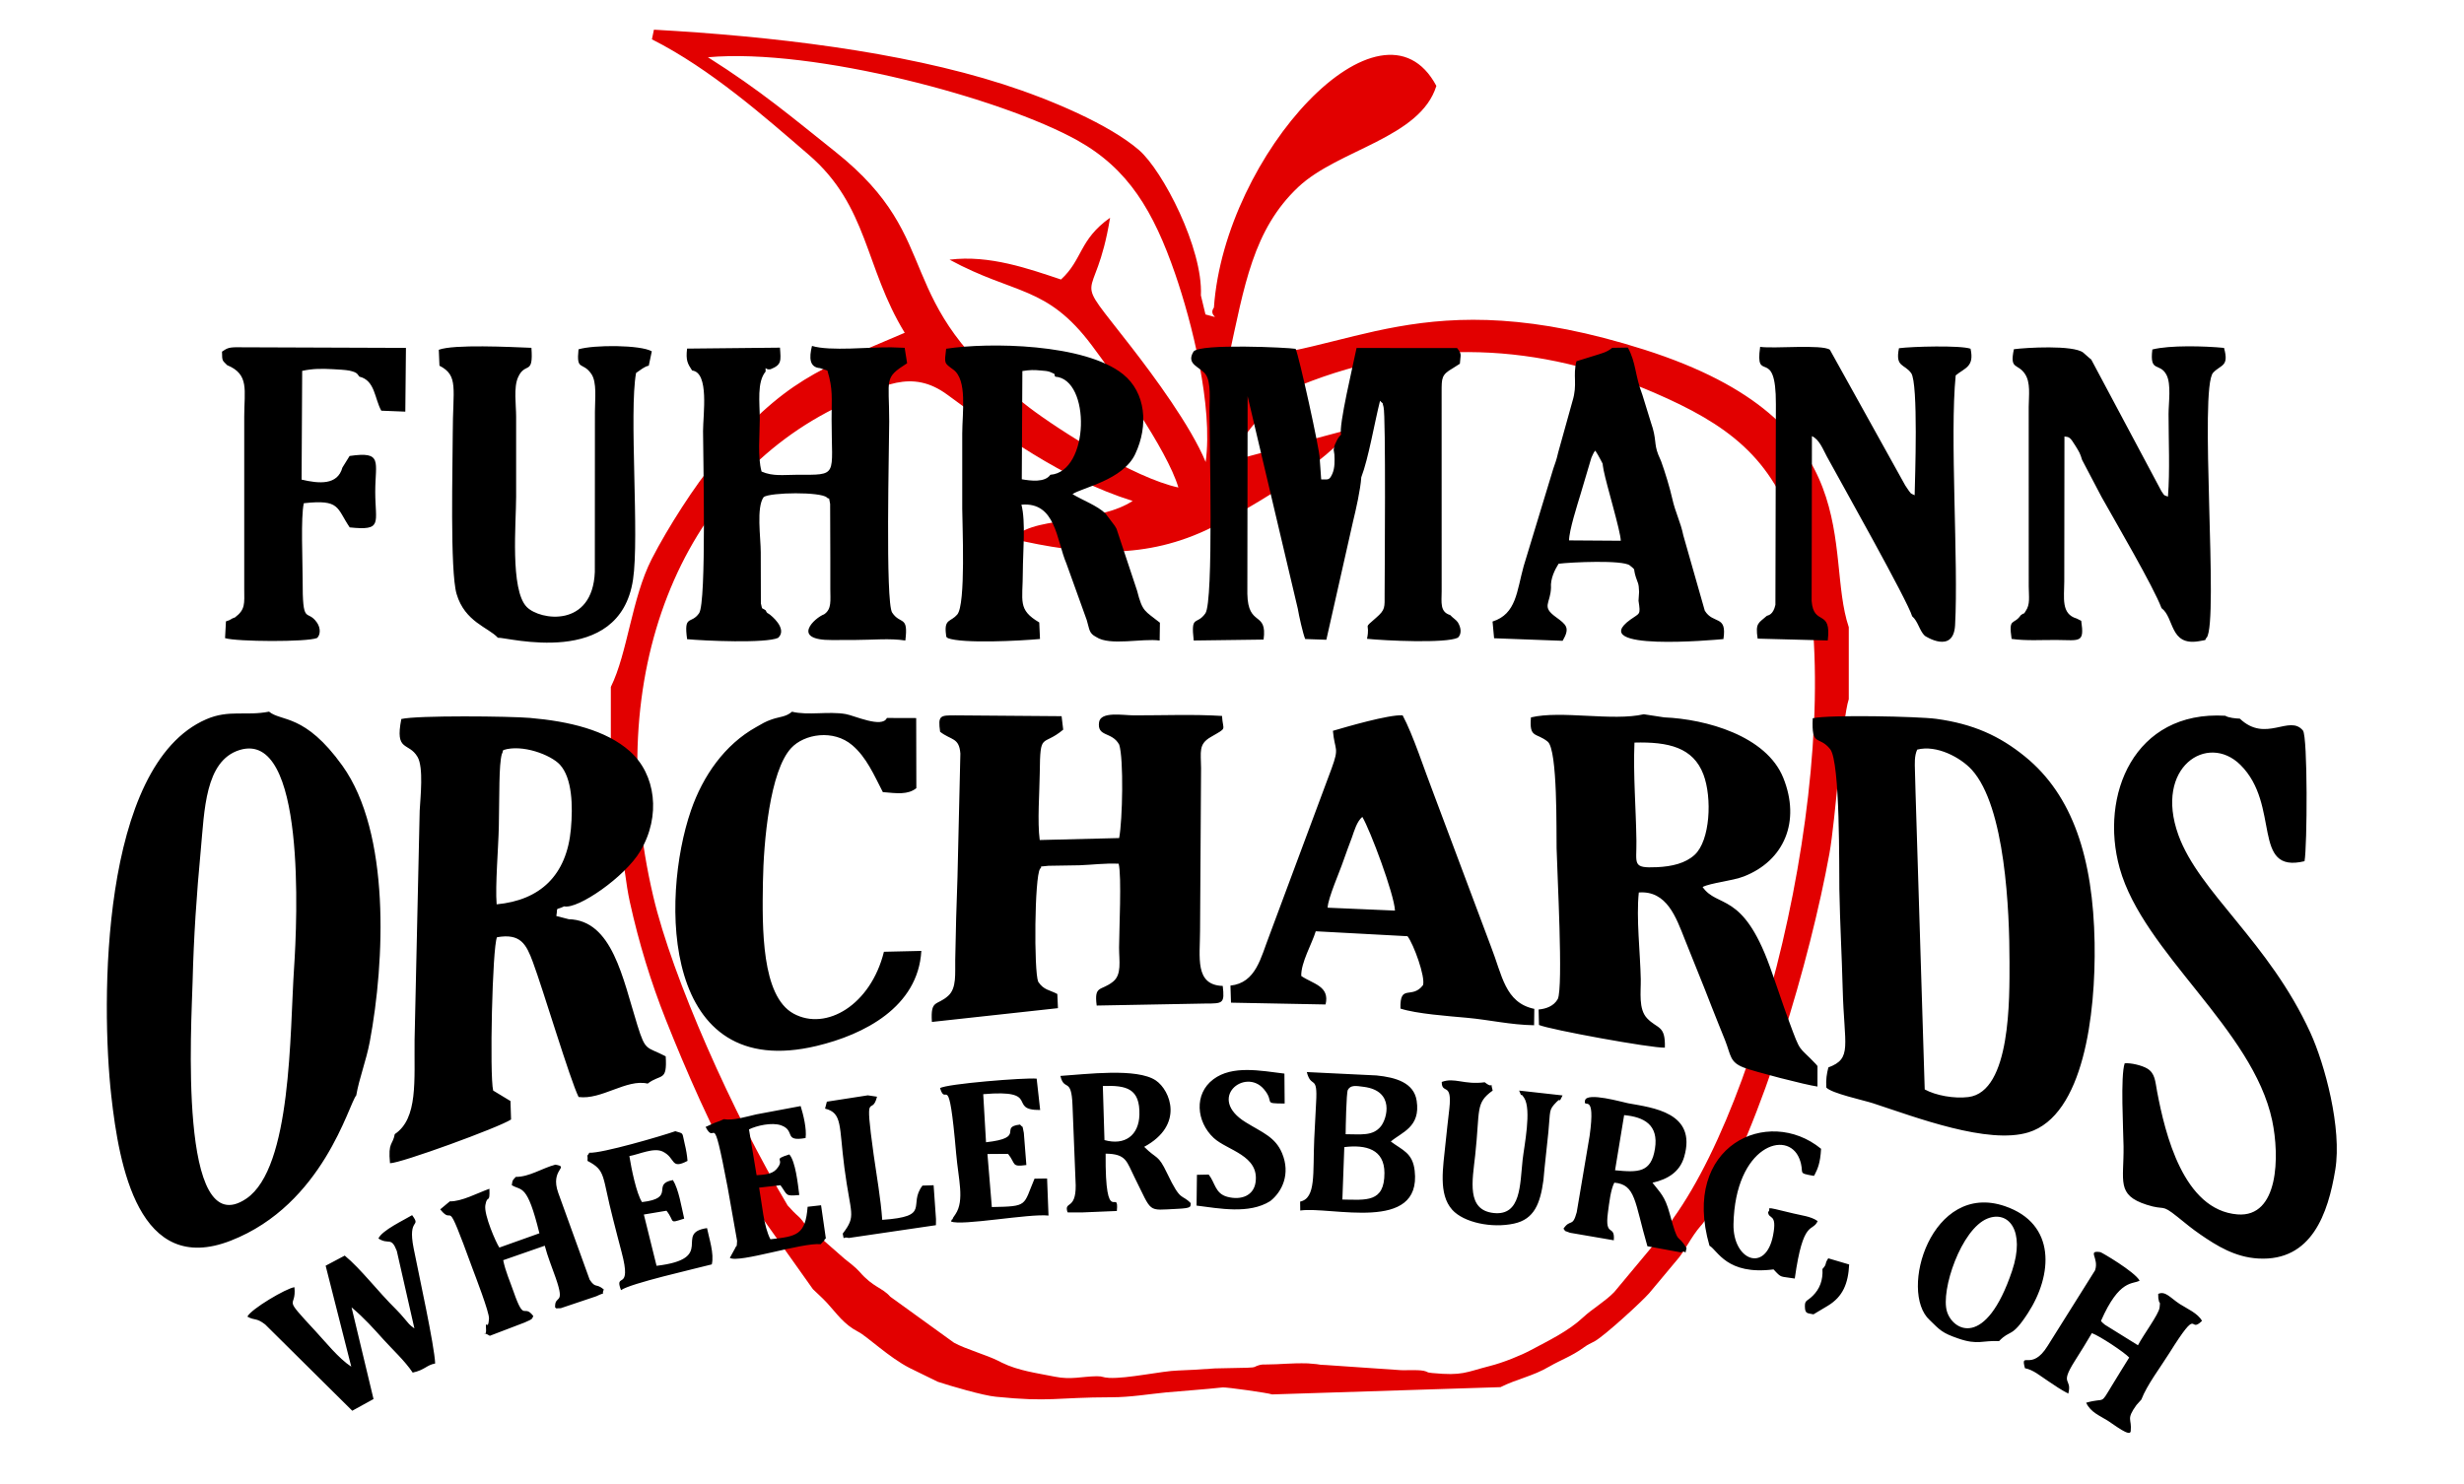
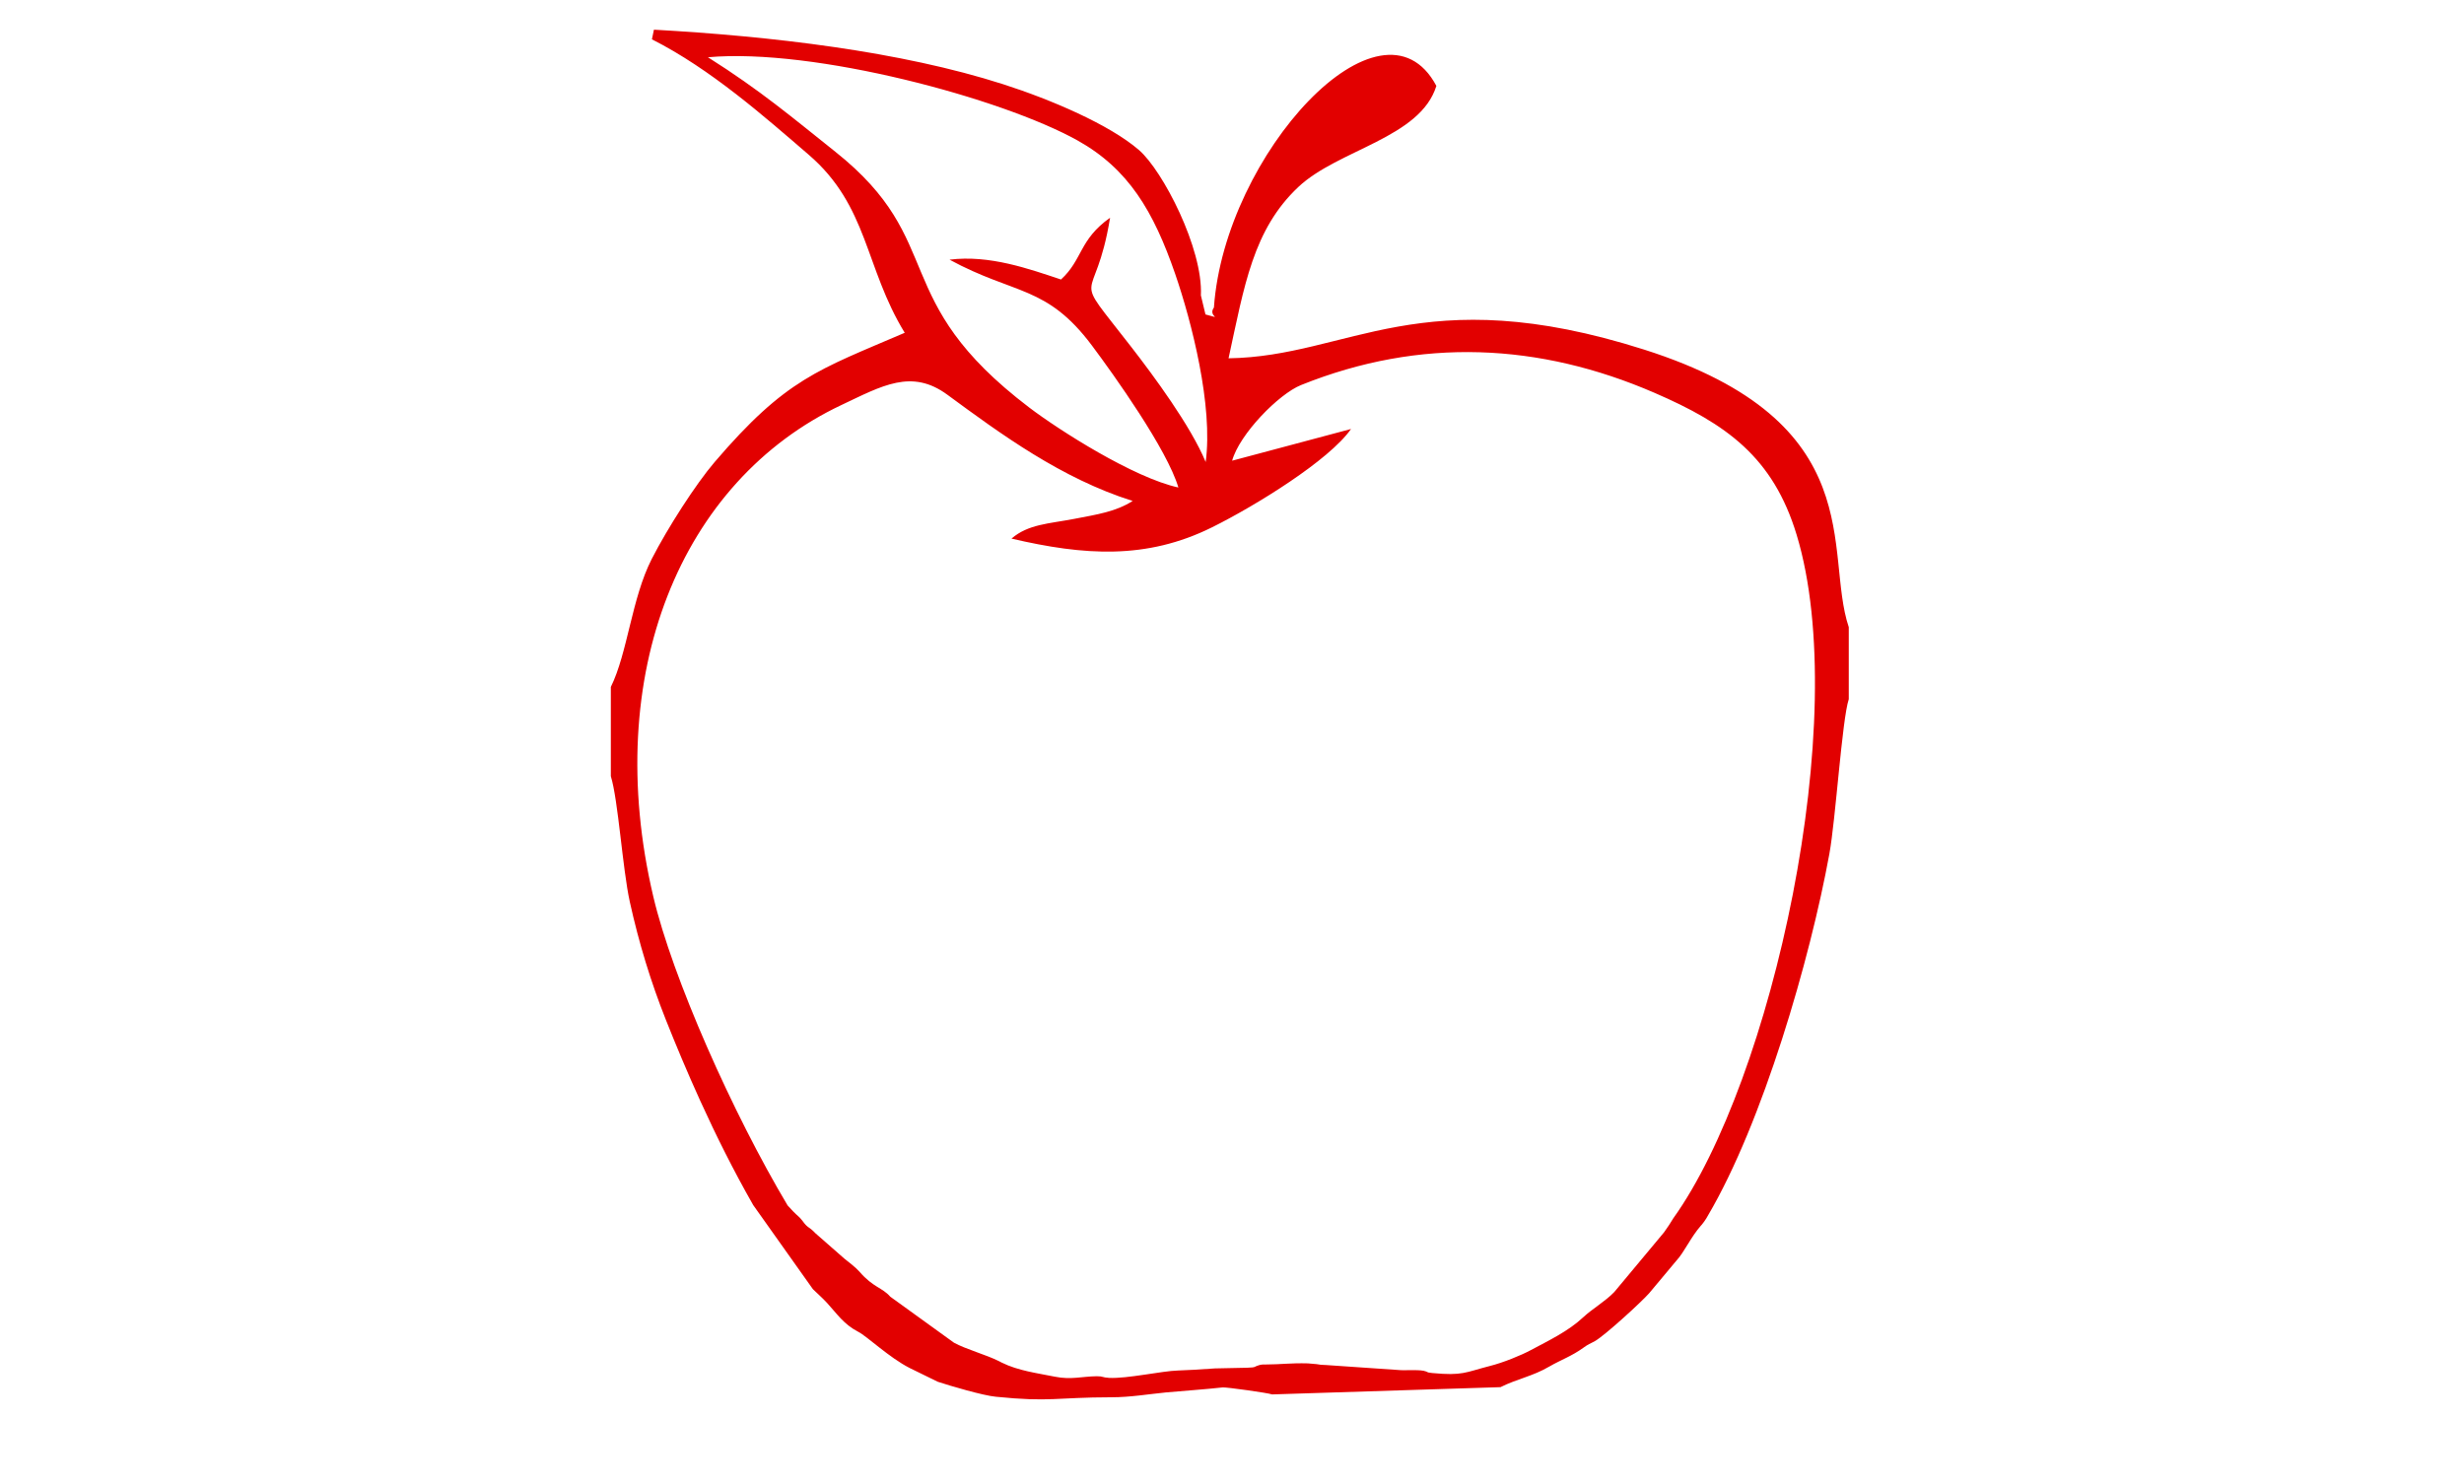
<svg xmlns="http://www.w3.org/2000/svg" version="1.1" id="Layer_1" x="0px" y="0px" width="83px" height="50px" viewBox="0 0 83 50" enable-background="new 0 0 83 50" xml:space="preserve">
  <path fill-rule="evenodd" clip-rule="evenodd" fill="#E20000" d="M39.694,16.425c-1.505-0.327-4.021-1.933-5.018-2.69  c-4.818-3.661-2.71-5.573-6.539-8.623c-1.449-1.154-2.521-2.066-4.29-3.183c3.577-0.32,9.908,1.385,12.448,2.802  c1.718,0.958,2.562,2.387,3.29,4.495c0.557,1.615,1.285,4.462,1.028,6.34c-0.502-1.215-1.759-2.912-2.503-3.872  c-2.12-2.738-1.232-1.204-0.717-4.358c-1.049,0.744-0.918,1.407-1.653,2.081c-1.064-0.353-2.404-0.838-3.755-0.668  c2.205,1.196,3.269,0.856,4.792,2.886C37.532,12.644,39.315,15.144,39.694,16.425 M57.479,41.047l0.051-0.089  c1.85-3.14,3.445-8.646,4.092-12.187c0.212-1.158,0.428-4.537,0.654-5.215v-2.425c-0.851-2.529,0.798-6.905-6.892-9.352  c-7.523-2.393-9.936,0.233-14,0.293c0.533-2.449,0.824-4.333,2.349-5.771c1.347-1.268,4.108-1.65,4.651-3.407  c-1.836-3.447-7.133,2.295-7.493,7.467c-0.226,0.31,0.371,0.404-0.285,0.233l-0.154-0.641c0.075-1.574-1.283-4.203-2.085-4.897  c-0.995-0.86-2.968-1.702-4.573-2.217C30.326,1.725,25.959,1.219,22.028,1l-0.068,0.325c1.981,1,3.801,2.615,5.28,3.887  c2.013,1.731,1.885,3.795,3.236,6c-2.922,1.256-3.995,1.541-6.402,4.354c-0.635,0.742-1.586,2.222-2.12,3.267  c-0.677,1.326-0.811,3.162-1.378,4.312v3.008c0.248,0.798,0.394,3.113,0.638,4.226c0.308,1.398,0.713,2.714,1.216,3.981  c0.334,0.841,0.72,1.766,1.155,2.722l0.011,0.024c0.523,1.149,1.118,2.344,1.777,3.497l2.01,2.832  c0.209,0.204,0.287,0.261,0.48,0.468c0.338,0.369,0.557,0.714,1.047,0.968c0.297,0.151,1.042,0.87,1.736,1.222l0.944,0.462  c0.44,0.145,1.528,0.464,1.953,0.504c1.841,0.187,2.013,0.021,3.905,0.018c0.626,0,1.241-0.106,1.846-0.165  c0.664-0.06,1.253-0.097,1.893-0.167c0.121-0.012,1.549,0.188,1.664,0.236l7.693-0.245c0.57-0.284,1.084-0.365,1.641-0.692  c0.395-0.228,0.758-0.351,1.146-0.632c0.206-0.147,0.191-0.114,0.393-0.227c0.329-0.183,1.57-1.319,1.828-1.613l0.921-1.102  c0.257-0.274,0.479-0.784,0.821-1.174c0.01-0.011,0.023-0.024,0.032-0.035C57.383,41.191,57.434,41.12,57.479,41.047z   M41.504,15.522c0.248-0.894,1.568-2.247,2.322-2.549c4.026-1.619,8.037-1.413,11.904,0.261c2.421,1.048,3.996,2.166,4.79,4.785  c1.882,6.209-0.838,18.4-4.155,23.028c-0.088,0.148-0.19,0.304-0.312,0.473l-1.677,2.012c-0.299,0.312-0.74,0.565-1.048,0.852  c-0.501,0.468-1.147,0.775-1.758,1.102c-0.324,0.176-0.938,0.426-1.387,0.538c-0.823,0.211-0.91,0.334-1.933,0.237  c-0.235-0.021-0.126-0.041-0.295-0.076c-0.239-0.045-0.643-0.003-0.853-0.027l-2.422-0.166c-0.173-0.003-0.233-0.014-0.329-0.031  l-0.297-0.026c-0.575-0.016-0.937,0.037-1.378,0.037c-0.119,0-0.178-0.004-0.279,0.028c-0.159,0.045-0.068,0.073-0.385,0.082  l-1.088,0.023c-0.312,0.027-1.045,0.066-1.248,0.071c-0.525,0.013-1.711,0.28-2.316,0.248c-0.245-0.014-0.188-0.056-0.42-0.055  c-0.495,0.006-0.863,0.125-1.406,0.015c-0.599-0.121-1.236-0.2-1.791-0.475c-0.373-0.185,0.166,0.082-0.087-0.046  c-0.438-0.22-1.116-0.402-1.521-0.624l-2.147-1.551c-0.271-0.312-0.574-0.305-1.037-0.842c-0.128-0.147-0.376-0.334-0.502-0.434  l-0.973-0.853c-0.258-0.269-0.244-0.151-0.443-0.423c-0.111-0.15-0.181-0.179-0.31-0.315l-0.193-0.208  c-1.84-3.085-3.88-7.666-4.525-10.411c-1.759-7.477,0.924-13.997,6.337-16.555c1.374-0.649,2.366-1.234,3.573-0.345  c1.797,1.321,3.837,2.821,6.239,3.577c-0.566,0.36-1.178,0.452-1.982,0.606c-0.838,0.161-1.538,0.175-2.1,0.662  c2.444,0.57,4.539,0.718,6.753-0.379c1.478-0.733,3.948-2.26,4.685-3.314L41.504,15.522z" />
-   <path fill-rule="evenodd" clip-rule="evenodd" d="M29.739,26.688c0.479,0.042,0.843,0.095,1.128-0.133l-0.005-2.362l-0.987-0.003  c-0.159,0.355-1.097-0.082-1.389-0.132c-0.589-0.101-1.258,0.055-1.808-0.079c-0.201,0.177-0.41,0.166-0.673,0.256  c-0.241,0.083-0.327,0.147-0.535,0.263c-1.058,0.591-1.792,1.638-2.196,2.811c-1.028,2.987-0.987,9.181,4.239,7.93  c1.582-0.378,3.414-1.304,3.522-3.201l-1.26,0.029c-0.442,1.789-1.943,2.683-3.042,2.085c-1.086-0.59-1.06-2.884-1.034-4.433  c0.022-1.364,0.232-3.739,0.951-4.515c0.442-0.479,1.425-0.638,2.059-0.096C29.189,25.517,29.439,26.108,29.739,26.688   M13.298,38.211c-0.071,0.387-0.231,0.254-0.161,0.98c0.34,0.01,3.673-1.204,4.078-1.473l-0.02-0.622l-0.583-0.353  c-0.124-0.51-0.029-4.832,0.129-5.165c0.798-0.141,0.987,0.241,1.207,0.831c0.339,0.907,1.256,3.978,1.542,4.551  c0.771,0.105,1.62-0.619,2.326-0.451c0.449-0.344,0.662-0.049,0.608-0.919c-0.656-0.342-0.673-0.148-0.954-1.049  c-0.495-1.587-0.843-3.535-2.313-3.571l-0.417-0.108c0.058-0.341-0.059-0.172,0.265-0.325c0.458,0.104,2.04-0.983,2.561-1.857  c0.709-1.19,0.52-2.595-0.346-3.365c-0.802-0.716-2.05-1.013-3.37-1.127c-0.668-0.058-3.795-0.091-4.331,0.037  c-0.223,1.122,0.245,0.762,0.546,1.277c0.207,0.354,0.097,1.348,0.072,1.812l-0.172,7.718C13.95,36.404,14.087,37.683,13.298,38.211  z M16.957,25.27c0.638-0.204,1.597,0.162,1.903,0.493c0.417,0.454,0.44,1.389,0.371,2.164c-0.14,1.568-1.039,2.405-2.502,2.542  c-0.051-0.647,0.058-1.872,0.074-2.628c0.022-1.054-0.002-2.074,0.102-2.439c0.004-0.017,0.022-0.029,0.026-0.065  C16.934,25.299,16.946,25.29,16.957,25.27z M12,36.907c0.103-0.595,0.335-1.164,0.457-1.815c0.507-2.709,0.699-7.031-0.924-9.295  c-1.264-1.764-2.059-1.476-2.47-1.82c-0.776,0.153-1.349-0.075-2.111,0.255C3.371,25.78,3.4,33.803,3.749,36.925  c0.263,2.354,0.922,6.09,4.026,4.875C10.893,40.582,11.753,37.177,12,36.907z M8.069,25.27c2.24-0.693,1.944,5.738,1.836,7.352  c-0.145,2.171-0.074,6.717-1.604,7.76c-2.315,1.579-1.848-5.937-1.813-7.312c0.038-1.518,0.134-2.938,0.274-4.419  C6.888,27.316,6.901,25.634,8.069,25.27z M27.622,12.403l0.249,0.082c0.192,0.634,0.14,0.917,0.141,1.633  c0,1.952,0.252,1.879-1.181,1.878c-0.421,0-0.793,0.061-1.177-0.108c-0.139-0.497-0.061-1.235-0.061-1.77  c0-0.554-0.102-1.241,0.197-1.6c0.001-0.229-0.035-0.041,0.164-0.077c0.381-0.151,0.351-0.281,0.319-0.728l-3.129,0.032  c-0.046,0.394,0.015,0.503,0.17,0.738c0.583,0.067,0.368,1.48,0.368,2.042c0,0.789,0.122,5.768-0.133,6.135  c-0.272,0.392-0.52,0.025-0.404,0.875c0.609,0.057,2.648,0.146,3.068-0.045c0.334-0.314-0.273-0.778-0.274-0.779  c-0.097-0.078-0.086-0.019-0.15-0.15c-0.168-0.115-0.094,0.01-0.159-0.234l-0.004-1.716c0-0.498-0.156-1.522,0.1-1.866  c0.24-0.16,1.914-0.179,2.125,0.014c0.111,0.116,0.045-0.119,0.112,0.218l0.006,1.798c0,0.354,0.001,0.708,0,1.063  c-0.001,0.397,0.054,0.68-0.207,0.858c-0.308,0.111-1.156,0.879,0.27,0.868c0.268-0.002,0.535-0.003,0.803-0.003  c0.539,0,1.152-0.062,1.661,0.019c0.109-0.864-0.164-0.518-0.444-0.941c-0.232-0.352-0.099-5.645-0.099-6.438  c0-1.463-0.189-1.459,0.603-1.963l-0.083-0.52l-0.437-0.016c-0.722-0.015-2.081,0.139-2.684-0.048  C27.25,12.061,27.267,12.375,27.622,12.403z M14.803,12.321c0.655,0.336,0.448,0.767,0.448,2.288c0,1.061-0.099,4.631,0.13,5.405  c0.277,0.941,1.071,1.124,1.39,1.473c0.292-0.029,4.095,1.052,4.552-1.955c0.219-1.44-0.138-5.645,0.103-6.966  c0.157-0.105,0.28-0.217,0.428-0.245l0.102-0.484c-0.376-0.219-1.951-0.225-2.469-0.067c-0.077,0.753,0.133,0.398,0.43,0.825  c0.198,0.284,0.123,0.858,0.123,1.278l-0.003,5.396c-0.074,1.892-1.844,1.639-2.294,1.181c-0.566-0.578-0.357-2.843-0.357-3.718  c0-0.898,0.001-1.796,0-2.695c0-0.398-0.09-0.979,0.065-1.325c0.242-0.541,0.522-0.031,0.45-0.993  c-0.703-0.028-2.617-0.125-3.12,0.066L14.803,12.321z M7.652,12.303c0.754,0.312,0.575,0.838,0.575,1.733l0,5.802  c0.003,0.501,0.044,0.696-0.312,0.964c-0.15,0.045-0.112,0.079-0.304,0.133L7.581,21.5c0.389,0.122,2.762,0.137,3.101-0.005  c0.109-0.102,0.13-0.328-0.009-0.525c-0.339-0.479-0.483,0.157-0.479-1.46c0.002-0.583-0.068-2.085,0.04-2.555  c1.229-0.136,1.097,0.151,1.546,0.814c1.127,0.118,0.86-0.141,0.86-1.2c0-1.011,0.267-1.372-0.864-1.206l-0.242,0.39  c-0.164,0.605-0.797,0.542-1.375,0.406l0.02-3.664c0.374-0.079,0.657-0.076,1.038-0.056c0.135,0.007,0.435,0.022,0.556,0.049  c0.285,0.063,0.261,0.124,0.333,0.202c0.53,0.126,0.509,0.74,0.738,1.147l0.809,0.032l0.021-2.148l-5.739-0.021  c-0.262,0.005-0.311,0.052-0.457,0.148C7.481,12.186,7.493,12.136,7.652,12.303z M34.407,17.004  c1.161-0.103,1.179,1.199,1.515,1.983l0.685,1.904c0.097,0.31,0.064,0.44,0.321,0.572c0.46,0.308,1.548,0.036,2.135,0.118  l0.009-0.601c-0.507-0.408-0.583-0.345-0.77-1.08l-0.692-2.084c-0.008-0.015-0.02-0.036-0.029-0.051  c-0.009-0.016-0.021-0.035-0.03-0.05l-0.31-0.41c-0.268-0.265-0.786-0.456-1.114-0.657c0.321-0.219,1.698-0.469,2.113-1.35  c0.455-0.964,0.354-2.073-0.407-2.687c-1.291-1.042-4.537-1.083-5.962-0.861c-0.06,0.505-0.073,0.471,0.235,0.699  c0.487,0.344,0.307,1.455,0.307,2.16c0,0.843,0,1.688,0,2.532c0,0.529,0.126,3.225-0.169,3.565  c-0.213,0.246-0.421,0.149-0.387,0.585c0.022,0.268,0.034,0.142,0.066,0.208c0.509,0.193,2.436,0.092,3.109,0.03l-0.025-0.558  c-0.735-0.433-0.554-0.707-0.553-1.707C34.455,18.618,34.557,17.58,34.407,17.004z M35.382,15.996  c-0.188,0.269-0.669,0.202-0.963,0.152l0.02-3.647c0.263-0.04,0.378-0.042,0.645-0.016c0.09,0.008,0.204,0.013,0.288,0.047  c0.245,0.098,0.104,0.064,0.176,0.159C36.749,12.775,36.702,15.899,35.382,15.996z M54.308,11.719  c-0.179,0.151-0.369,0.19-0.589,0.261c-0.187,0.059-0.438,0.133-0.616,0.191c-0.13,0.497,0.043,0.771-0.134,1.345l-0.482,1.732  c-0.063,0.277-0.094,0.333-0.164,0.543l-0.997,3.28c-0.235,0.844-0.243,1.615-1.049,1.869l0.052,0.564l2.309,0.086  c0.258-0.442,0.128-0.541-0.233-0.804c-0.49-0.358-0.177-0.444-0.159-0.985c-0.026-0.299,0.132-0.614,0.256-0.808  c0.435-0.053,2.143-0.132,2.396,0.055c0.23,0.189,0.101,0.067,0.205,0.393c0.068,0.215,0.101,0.196,0.11,0.502l-0.019,0.298  c0.076,0.495,0.045,0.404-0.275,0.636c-1.485,1.072,2.801,0.687,3.135,0.655c0.128-0.829-0.343-0.486-0.628-0.958l-0.723-2.536  c-0.089-0.445-0.265-0.757-0.373-1.241c-0.083-0.371-0.245-0.899-0.375-1.257l-0.096-0.222c-0.151-0.378-0.048-0.519-0.246-1.08  l-0.287-0.93c-0.261-0.683-0.208-1.076-0.491-1.598L54.308,11.719z M52.854,18.207c0.002-0.337,0.275-1.186,0.39-1.568l0.334-1.125  c0.058-0.168-0.004-0.021,0.067-0.179c0.053-0.115,0.041-0.089,0.093-0.152c0.05,0.078,0.116,0.185,0.175,0.301  c0.121,0.24,0.04,0.03,0.105,0.357c0.104,0.525,0.568,2.041,0.579,2.378L52.854,18.207z M59.517,20.748  c-0.272,0.246-0.396,0.227-0.31,0.769l2.361,0.062c0.131-1.09-0.476-0.464-0.543-1.331l0.01-5.554  c0.251,0.113,0.372,0.445,0.506,0.692c0.473,0.868,2.717,4.854,2.87,5.377c0.199,0.169,0.247,0.49,0.425,0.657  c0.017,0.015,0.966,0.629,1.021-0.355c0.118-2.11-0.183-6.403,0.021-8.418c0.314-0.257,0.634-0.287,0.5-0.898  c-0.344-0.12-1.979-0.075-2.411-0.017c-0.132,0.648,0.182,0.521,0.411,0.839c0.245,0.339,0.128,3.589,0.117,4.115  c-0.161-0.083-0.096-0.004-0.316-0.33l-2.539-4.572c-0.271-0.19-1.887-0.029-2.349-0.098c-0.185,1.293,0.539-0.082,0.53,1.939  l-0.016,6.753C59.73,20.722,59.559,20.729,59.517,20.748z M70.443,12.112c-0.022-0.015-0.046-0.037-0.062-0.049l-0.206-0.182  c-0.335-0.265-1.946-0.169-2.337-0.115c-0.15,0.708,0.121,0.461,0.369,0.827c0.202,0.294,0.132,0.74,0.13,1.117l0.001,6.045  c0.003,0.363,0.053,0.604-0.101,0.83c-0.116,0.174,0.022,0.004-0.166,0.142c-0.244,0.352-0.418,0.055-0.31,0.799  c0.496,0.07,1.01,0.032,1.511,0.036c0.799,0.007,0.945,0.112,0.834-0.646l-0.151-0.076c-0.535-0.154-0.421-0.699-0.42-1.25  l0.006-4.884c0.157,0.02,0.184,0.009,0.371,0.316c0.129,0.21,0.156,0.249,0.224,0.474l0.654,1.245  c0.469,0.84,1.754,3.031,2.021,3.748c0.436,0.321,0.268,1.278,1.251,1.116c0.36-0.06,0.165-0.034,0.272-0.124  c0.408-0.553-0.262-8.412,0.216-8.924c0.262-0.28,0.545-0.195,0.366-0.836c-0.656-0.064-1.831-0.095-2.414,0.054  c-0.098,0.801,0.245,0.422,0.474,0.851c0.169,0.316,0.072,0.939,0.072,1.329c0,0.886,0.048,1.908-0.02,2.776  c-0.181-0.063-0.102-0.026-0.218-0.178L70.443,12.112z M41.448,33.207l0.018,0.575l3.186,0.061c0.148-0.622-0.421-0.688-0.819-0.96  c-0.016-0.446,0.364-1.093,0.488-1.506l3.091,0.166c0.209,0.271,0.605,1.365,0.523,1.648c-0.379,0.497-0.783-0.068-0.761,0.79  c0.539,0.176,1.601,0.252,2.237,0.31c0.778,0.071,1.451,0.237,2.265,0.252l0.007-0.552c-0.991-0.206-1.084-1.145-1.457-2.092  l-1.948-5.195c-0.287-0.735-0.675-1.944-1.031-2.604c-0.477-0.026-1.898,0.391-2.348,0.523c0.063,0.687,0.225,0.534-0.044,1.268  l-2.095,5.624C42.467,32.266,42.311,33.114,41.448,33.207z M44.721,30.582c0.013-0.329,0.407-1.209,0.536-1.595  c0.094-0.28,0.174-0.471,0.284-0.776c0.078-0.222,0.166-0.536,0.349-0.688c0.264,0.441,1.075,2.604,1.1,3.157L44.721,30.582z   M51.828,34.012l0.012,0.521c0.367,0.158,3.785,0.783,4.241,0.765c0.023-0.771-0.249-0.62-0.599-0.99  c-0.296-0.312-0.205-0.882-0.213-1.32c-0.016-0.878-0.157-2.051-0.066-2.918c0.943-0.074,1.259,0.845,1.546,1.571  c0.32,0.811,0.604,1.485,0.903,2.265c0.164,0.427,0.3,0.743,0.459,1.148c0.201,0.513,0.152,0.729,0.626,0.914  c0.354,0.138,2.094,0.587,2.484,0.64l0.001-0.689c-0.009-0.014-0.023-0.03-0.028-0.036c-0.007-0.006-0.024-0.028-0.031-0.036  c-0.597-0.632-0.489-0.321-0.896-1.427c-0.246-0.671-0.418-1.213-0.658-1.876c-0.918-2.525-1.753-1.937-2.257-2.659  c0.274-0.141,1.003-0.204,1.392-0.357c1.356-0.53,1.918-1.85,1.326-3.32c-0.569-1.417-2.604-1.98-4.011-2.038l-0.688-0.105  c-1.044,0.242-2.789-0.138-3.801,0.106c-0.065,0.718,0.18,0.502,0.564,0.817c0.341,0.279,0.288,3.064,0.3,3.592  c0.018,0.806,0.229,4.679,0.04,5.079C52.34,33.902,52.069,33.992,51.828,34.012z M55.057,25.019c1.145-0.03,1.977,0.163,2.322,1.072  c0.3,0.791,0.228,2.233-0.297,2.712c-0.309,0.283-0.761,0.391-1.264,0.414c-0.854,0.04-0.684-0.104-0.695-0.885  C55.108,27.23,55.012,26.122,55.057,25.019z M61.589,35.964c-0.057,0.222-0.085,0.401-0.07,0.677  c0.177,0.197,1.258,0.427,1.576,0.531c1.443,0.473,3.869,1.4,5.236,0.979c1.853-0.572,2.267-3.974,2.226-6.39  c-0.05-2.851-0.737-4.965-2.344-6.271c-0.858-0.697-1.746-1.101-2.994-1.271c-0.593-0.08-3.587-0.146-4.157-0.019  c-0.046,0.991,0.207,0.561,0.589,1.042c0.342,0.433,0.297,4.063,0.308,4.724c0.02,1.131,0.083,2.213,0.112,3.349  C62.121,35.249,62.405,35.661,61.589,35.964z M64.581,25.256c0.658-0.171,1.467,0.271,1.838,0.678  c1.132,1.247,1.271,4.768,1.271,6.48c0,1.195,0.053,4.371-1.386,4.548c-0.482,0.06-1.1-0.054-1.47-0.257l-0.309-10.008  c-0.005-0.246-0.013-0.49-0.02-0.736C64.499,25.734,64.482,25.467,64.581,25.256z M75.448,24.212  c-0.129-0.004-0.378-0.025-0.49-0.097c-3.075-0.181-4.24,2.683-3.557,5.135c0.798,2.859,4.485,5.416,5.138,8.505  c0.251,1.193,0.229,3.272-1.17,3.161c-1.82-0.146-2.436-2.712-2.706-4.135c-0.066-0.35-0.066-0.619-0.334-0.78  c-0.179-0.107-0.558-0.197-0.759-0.176c-0.146,0.432-0.046,2.218-0.038,2.797c0.015,1.166-0.252,1.637,0.777,1.968  c0.648,0.209,0.466-0.052,1.039,0.408c0.29,0.233,0.474,0.39,0.776,0.598c0.541,0.372,1.163,0.764,1.952,0.806  c1.794,0.099,2.346-1.515,2.588-2.992c0.229-1.392-0.352-3.553-0.84-4.619c-1.4-3.06-3.749-4.727-4.445-6.658  c-0.825-2.289,0.984-3.457,2.089-2.363c1.369,1.354,0.354,3.678,2.16,3.246c0.093-0.5,0.11-4.192-0.053-4.403  C77.119,24.06,76.326,25.045,75.448,24.212z M40.21,21.58l2.354-0.031c0.131-0.986-0.527-0.402-0.547-1.544l0.009-6.657l1.691,7.163  c0.033,0.214,0.181,0.869,0.249,1.019l0.712,0.025l0.9-3.99c0.093-0.378,0.251-1.074,0.277-1.485  c0.245-0.642,0.44-1.815,0.632-2.578c0.146,0.165,0.047-0.023,0.118,0.211c0.081,0.267,0.037,5.747,0.036,6.291  c0,0.468,0.027,0.535-0.282,0.805c-0.479,0.418-0.19,0.135-0.311,0.714c0.604,0.062,2.659,0.161,3.062-0.038  c0.136-0.129,0.104-0.344-0.002-0.516c-0.048-0.078-0.165-0.145-0.259-0.247c-0.349-0.104-0.29-0.422-0.287-0.802l-0.001-6.706  c0-0.485-0.003-0.587,0.37-0.803l0.245-0.156c0.02-0.322,0.076-0.312-0.095-0.529l-3.385-0.001  c-0.107,0.536-0.614,2.644-0.521,2.918c-0.061,0.073-0.054,0.044-0.128,0.166c-0.011,0.021-0.08,0.169-0.082,0.172  c-0.063,0.217-0.036,0.149-0.016,0.332c0.01,0.202,0.019,0.452-0.07,0.652c-0.104,0.233-0.146,0.183-0.375,0.187l-0.05-0.706  c0.008-0.26-0.704-3.484-0.811-3.693c-0.237-0.043-3.212-0.187-3.438,0.091c-0.272,0.442,0.23,0.512,0.411,0.776  c0.186,0.273,0.126,0.857,0.126,1.252c-0.002,0.864,0.144,6.398-0.139,6.793C40.306,21.087,40.109,20.689,40.21,21.58z   M25.47,37.547c-0.331,0.074-0.759,0.215-1.089,0.161l-0.129,0.058c-0.072,0.027-0.15,0.053-0.191,0.07l-0.293,0.133  c0.359,0.696,0.204-0.807,0.743,2.039l0.318,1.798c-0.019,0.284,0.003,0.091-0.068,0.253l-0.176,0.321  c0.291,0.19,2.444-0.525,3.059-0.46c0.019-0.02,0.073-0.079,0.083-0.09c0.008-0.009,0.037-0.021,0.044-0.051  c0.007-0.03,0.028-0.037,0.048-0.053l-0.161-1.118l-0.453,0.051c-0.073,0.94-0.353,0.999-1.254,1.094  c-0.231-0.443-0.281-1.191-0.38-1.739l0.719-0.081c0.249,0.342,0.149,0.373,0.634,0.33c-0.047-0.368-0.126-1.134-0.336-1.368  c-0.625,0.199-0.094,0.119-0.44,0.505c-0.154,0.169-0.432,0.181-0.662,0.195l-0.256-1.543c0.251-0.125,0.776-0.249,1.087-0.135  c0.492,0.179,0.062,0.558,0.819,0.426c0.044-0.302-0.077-0.794-0.166-1.077L25.47,37.547z M27.853,37.118l-0.061,0.234  c0.593,0.146,0.467,0.582,0.652,1.993c0.21,1.605,0.413,1.6-0.056,2.217c0.057,0.274-0.024,0.081,0.204,0.148l2.935-0.431  l0.002-0.207l-0.08-1.139l-0.375,0.012c-0.503,0.659,0.318,1.04-1.356,1.154c-0.049-0.709-0.188-1.479-0.288-2.191  c-0.325-2.343-0.066-1.239,0.113-1.958l-0.31-0.046L27.853,37.118z M32.036,41.154c0.337,0.159,2.641-0.273,3.283-0.199  l-0.048-1.249l-0.423,0.006c-0.389,0.916-0.198,0.933-1.438,0.956l-0.148-1.787l0.694-0.005c0.273,0.34,0.099,0.447,0.617,0.376  l-0.085-1.081c-0.07-0.321,0-0.131-0.128-0.282c-0.733,0.086,0.225,0.445-1.146,0.596l-0.094-1.62  c1.981-0.173,0.794,0.543,1.918,0.533l-0.118-1.056c-0.382-0.04-3.049,0.174-3.254,0.32c0.209,0.689,0.284-0.763,0.542,2.201  c0.075,0.868,0.287,1.578-0.021,2.043l-0.076,0.112c-0.01,0.017-0.03,0.081-0.037,0.067C32.065,41.072,32.045,41.131,32.036,41.154z   M36.44,40.85l1.181-0.049c0.078-0.842-0.398,0.649-0.378-1.932c0.703,0.007,0.706,0.264,0.974,0.798  c0.612,1.222,0.411,1.108,1.43,1.062c0.533-0.023,0.443-0.081,0.463-0.192c-0.32-0.331-0.321-0.011-0.795-1.006  c-0.314-0.657-0.334-0.452-0.773-0.892c1.357-0.734,0.88-1.903,0.394-2.235c-0.638-0.433-2.354-0.209-3.216-0.154  c0.125,0.537,0.37,0.021,0.407,0.979l0.108,2.707c0.009,0.856-0.406,0.51-0.274,0.912L36.44,40.85z M37.149,36.59  c0.804-0.031,1.255,0.088,1.232,0.971c-0.019,0.686-0.484,1.044-1.177,0.851L37.149,36.59z M40.306,40.619  c0.752,0.093,1.769,0.298,2.482-0.151c0.403-0.318,0.69-0.916,0.399-1.614c-0.229-0.546-0.654-0.69-1.225-1.042  c-1.329-0.817-0.015-1.852,0.611-1.117c0.393,0.461-0.075,0.482,0.701,0.485l-0.008-1.008c-0.796-0.096-1.752-0.292-2.395,0.192  c-0.659,0.495-0.572,1.43,0.011,1.974c0.452,0.423,1.547,0.585,1.411,1.502c-0.064,0.437-0.475,0.609-0.948,0.484  c-0.418-0.11-0.411-0.478-0.63-0.75l-0.396,0.008L40.306,40.619z M43.799,40.785c1.034-0.149,4.092,0.768,3.855-1.339  c-0.068-0.608-0.412-0.691-0.804-0.986c0.367-0.316,1.007-0.482,0.871-1.373c-0.093-0.61-0.702-0.787-1.352-0.853L44.02,36.12  c0.146,0.578,0.372,0.054,0.313,1.029c-0.024,0.417-0.043,0.796-0.063,1.231c-0.051,1.145,0.069,1.991-0.475,2.105L43.799,40.785z   M45.328,38.214c0.001-0.198,0.023-1.397,0.074-1.493c0.094-0.171,0.272-0.138,0.537-0.103c1.05,0.134,0.785,1.073,0.574,1.332  C46.242,38.285,45.843,38.214,45.328,38.214z M45.218,40.415l0.065-1.767c0.734-0.088,1.351,0.073,1.352,0.873  C46.638,40.527,46.014,40.426,45.218,40.415z M51.99,39.767c0.046-0.543,0.113-1.071,0.167-1.624  c0.073-0.748,0.003-0.735,0.274-1.014c0.198-0.204,0.028,0.133,0.204-0.222l-1.463-0.163c0.138,0.344-0.005-0.019,0.169,0.246  c0.256,0.397,0.001,1.612-0.052,2.092c-0.091,0.83-0.05,1.883-0.968,1.788c-0.933-0.096-0.723-1.088-0.629-1.949  c0.168-1.54-0.003-1.753,0.589-2.177c-0.11-0.414,0.079-0.001-0.268-0.28c-0.702,0.093-1.013-0.173-1.448-0.011  c0.001,0.439,0.358-0.026,0.256,0.9c-0.044,0.408-0.094,0.797-0.131,1.189c-0.076,0.777-0.25,1.686,0.228,2.218  c0.384,0.428,1.33,0.63,2.082,0.465C51.682,41.078,51.883,40.549,51.99,39.767z M53.546,38.272l-0.434,2.571  c-0.143,0.529-0.209,0.205-0.448,0.556c0.136,0.121-0.109,0.011,0.224,0.136l1.473,0.253c0.046-0.559-0.313-0.072-0.198-0.935  c0.042-0.314,0.091-0.773,0.216-1.007c0.725,0.066,0.678,0.643,1.114,2.142l1.127,0.207c0.217-0.107,0.114,0.165,0.191-0.143  c-0.327-0.543-0.257-0.021-0.568-1.164c-0.16-0.592-0.325-0.708-0.579-1.039c0.521-0.118,0.92-0.367,1.067-0.87  c0.438-1.499-1.06-1.657-1.889-1.808c-0.173-0.031-1.394-0.39-1.451-0.093C53.327,37.393,53.761,36.732,53.546,38.272z   M54.709,37.571c0.671,0.062,1.166,0.326,1.039,1.128c-0.127,0.812-0.559,0.807-1.345,0.73L54.709,37.571z M57.584,41.971  c0.277,0.152,0.574,1,2.158,0.798c0.283,0.306,0.204,0.222,0.715,0.308c0.286-2.044,0.596-1.541,0.771-1.936  c-0.225-0.161-0.541-0.189-0.82-0.258c-1.143-0.278-0.692-0.171-0.849-0.049c0.009,0.268,0.317,0.019,0.167,0.789  c-0.248,1.279-1.359,0.843-1.333-0.383c0.055-2.632,1.821-3.21,2.22-2.2c0.2,0.508-0.119,0.473,0.49,0.578  c0.013-0.017,0.026-0.042,0.032-0.055c0.083-0.167,0.183-0.362,0.208-0.858C59.558,37.242,56.607,38.593,57.584,41.971z   M61.389,42.756c0.024,0.378-0.096,0.673-0.32,0.896c-0.197,0.198-0.274,0.144-0.271,0.363c0.003,0.264,0.091,0.222,0.289,0.268  l0.482-0.288c0.513-0.31,0.688-0.754,0.72-1.392l-0.704-0.208C61.438,42.617,61.564,42.564,61.389,42.756z M65.002,44.477  c0.345,0.334,0.41,0.432,0.966,0.621c0.654,0.228,0.827,0.057,1.37,0.087c0.388-0.406,0.413-0.083,0.967-0.934  c0.848-1.3,0.96-3.021-0.768-3.612C65.061,39.79,63.945,43.515,65.002,44.477z M66.949,41.055c0.706-0.282,1.283,0.406,0.828,1.763  c-0.884,2.629-1.993,2.024-2.193,1.37C65.365,43.475,66.064,41.408,66.949,41.055z M68.21,46.098  c0.284,0.055,0.512,0.257,0.767,0.424c0.266,0.178,0.415,0.284,0.693,0.432c0.142-0.543-0.309-0.26,0.214-1.091  c0.213-0.339,0.396-0.627,0.581-0.947c0.271,0.099,1.089,0.642,1.257,0.822c-0.175,0.285-0.386,0.619-0.572,0.928  c-0.43,0.707-0.2,0.401-0.878,0.595c0.156,0.333,0.469,0.438,0.742,0.614c0.227,0.146,0.739,0.55,0.759,0.345  c0.044-0.434-0.168-0.38,0.194-0.882l0.164-0.183c0.191-0.496,0.641-1.084,0.937-1.557c1.047-1.673,0.634-0.628,1.106-1.094  c-0.132-0.253-0.51-0.416-0.743-0.565c-0.328-0.213-0.486-0.453-0.732-0.345l0.004,0.143c0.001,0.02,0.018,0.079,0.021,0.104  c0.011,0.068,0.053-0.012,0.021,0.218c-0.032,0.23-0.541,0.907-0.728,1.266l-1.114-0.692c-0.162-0.136-0.05-0.041-0.132-0.127  c0.624-1.427,1.072-1.221,1.302-1.359c-0.172-0.306-1.279-0.952-1.322-0.96c-0.46-0.066-0.033,0.199-0.18,0.615l-1.596,2.544  C68.431,46.231,68.047,45.49,68.21,46.098z M19.852,38.838c-0.124,0.21-0.042-0.032-0.062,0.275  c0.634,0.332,0.477,0.483,0.864,1.973c0.1,0.388,0.18,0.713,0.284,1.099c0.367,1.378-0.265,0.648-0.019,1.283  c0.317-0.23,2.485-0.717,3.058-0.868c0.085-0.365-0.089-0.864-0.161-1.223c-1.146,0.168,0.341,1.031-1.7,1.271l-0.428-1.728  l0.763-0.128c0.298,0.379,0.053,0.439,0.596,0.266c-0.093-0.396-0.184-0.988-0.38-1.299c-0.748,0.135,0.125,0.608-1.041,0.742  c-0.19-0.29-0.359-1.133-0.426-1.55c0.34-0.062,0.827-0.299,1.128-0.15c0.441,0.218,0.252,0.616,0.831,0.312  c-0.014-0.188-0.05-0.39-0.093-0.565c-0.102-0.409-0.011-0.342-0.318-0.435C22.279,38.277,20.266,38.865,19.852,38.838z   M17.374,39.652c-0.118,0.137-0.103,0.083-0.135,0.278c0.33,0.206,0.515-0.075,0.931,1.622l-1.349,0.481  c-0.104-0.145-0.527-1.105-0.472-1.428c0.064-0.379,0.158-0.012,0.137-0.553c-0.406,0.145-0.939,0.434-1.333,0.424l-0.324,0.27  c0.506,0.632,0.116-0.672,1.085,1.986c0.088,0.237,0.571,1.484,0.558,1.693c-0.03,0.457-0.126-0.016-0.1,0.352  c0.023,0.329-0.199,0.028,0.128,0.229l1.172-0.448c0.31-0.132,0.238-0.125,0.293-0.218c-0.335-0.436-0.292,0.248-0.664-0.818  c-0.125-0.362-0.271-0.675-0.351-1.063l1.401-0.488c0.097,0.372,0.235,0.703,0.369,1.086c0.336,0.966-0.045,0.534-0.02,0.998  c0.075,0.024-0.073,0.033,0.19,0.021l1.198-0.403c0.378-0.182,0.148,0.014,0.251-0.229c-0.268-0.222-0.27-0.021-0.476-0.329  l-1.059-2.928c-0.287-0.804,0.407-0.863-0.097-0.947C18.256,39.359,17.828,39.656,17.374,39.652z M14.658,45.939  c-0.02-0.585-0.553-3.012-0.725-3.883c-0.211-1.066,0.275-0.671-0.051-1.115c-0.258,0.158-1.02,0.513-1.135,0.787  c0.352,0.227,0.427-0.078,0.619,0.418l0.593,2.611c-0.181-0.125-0.185-0.157-0.342-0.338c-0.101-0.116-0.157-0.187-0.267-0.295  c-0.632-0.622-1.185-1.363-1.738-1.82l-0.643,0.341l0.863,3.401c-0.431-0.281-0.872-0.84-1.2-1.191  c-1.177-1.269-0.637-0.719-0.714-1.486C9.65,43.4,8.455,44.104,8.333,44.36c0.256,0.144,0.288,0.024,0.6,0.264l2.933,2.907  l0.716-0.394l-0.74-3.09c0.448,0.379,0.733,0.706,1.076,1.085c0.288,0.32,0.723,0.721,0.984,1.114  C14.319,46.154,14.362,45.994,14.658,45.939z M41.188,33.218c-0.953-0.029-0.764-0.969-0.764-1.865l0.034-5.473  c-0.004-0.551-0.093-0.805,0.324-1.046c0.586-0.341,0.41-0.195,0.382-0.712c-0.954-0.061-2-0.018-2.963-0.02  c-0.369,0-1.13-0.145-1.18,0.237c-0.065,0.502,0.439,0.302,0.68,0.751c0.153,0.481,0.113,2.537-0.002,3.146l-2.676,0.066  c-0.084-0.616-0.006-1.604,0.001-2.262c0.016-1.418,0.077-0.859,0.79-1.456L35.76,24.13l-3.571-0.028  c-0.523-0.001-0.599-0.003-0.521,0.554c0.377,0.292,0.64,0.186,0.682,0.732l-0.097,4.161c-0.034,0.903-0.06,1.857-0.076,2.785  c-0.009,0.459,0.053,0.954-0.235,1.215c-0.386,0.351-0.601,0.108-0.551,0.882l4.246-0.464l-0.021-0.477  c-0.262-0.142-0.453-0.125-0.645-0.414c-0.147-0.364-0.123-3.534,0.062-3.802c0.136-0.132-0.158-0.048,0.284-0.104l1.047-0.017  c0.454-0.017,0.833-0.073,1.318-0.053c0.105,0.413,0.016,2.253,0.014,2.823c-0.001,0.456,0.098,0.913-0.206,1.153  c-0.41,0.326-0.638,0.104-0.548,0.803l3.668-0.068C41.194,33.811,41.257,33.812,41.188,33.218z" />
</svg>